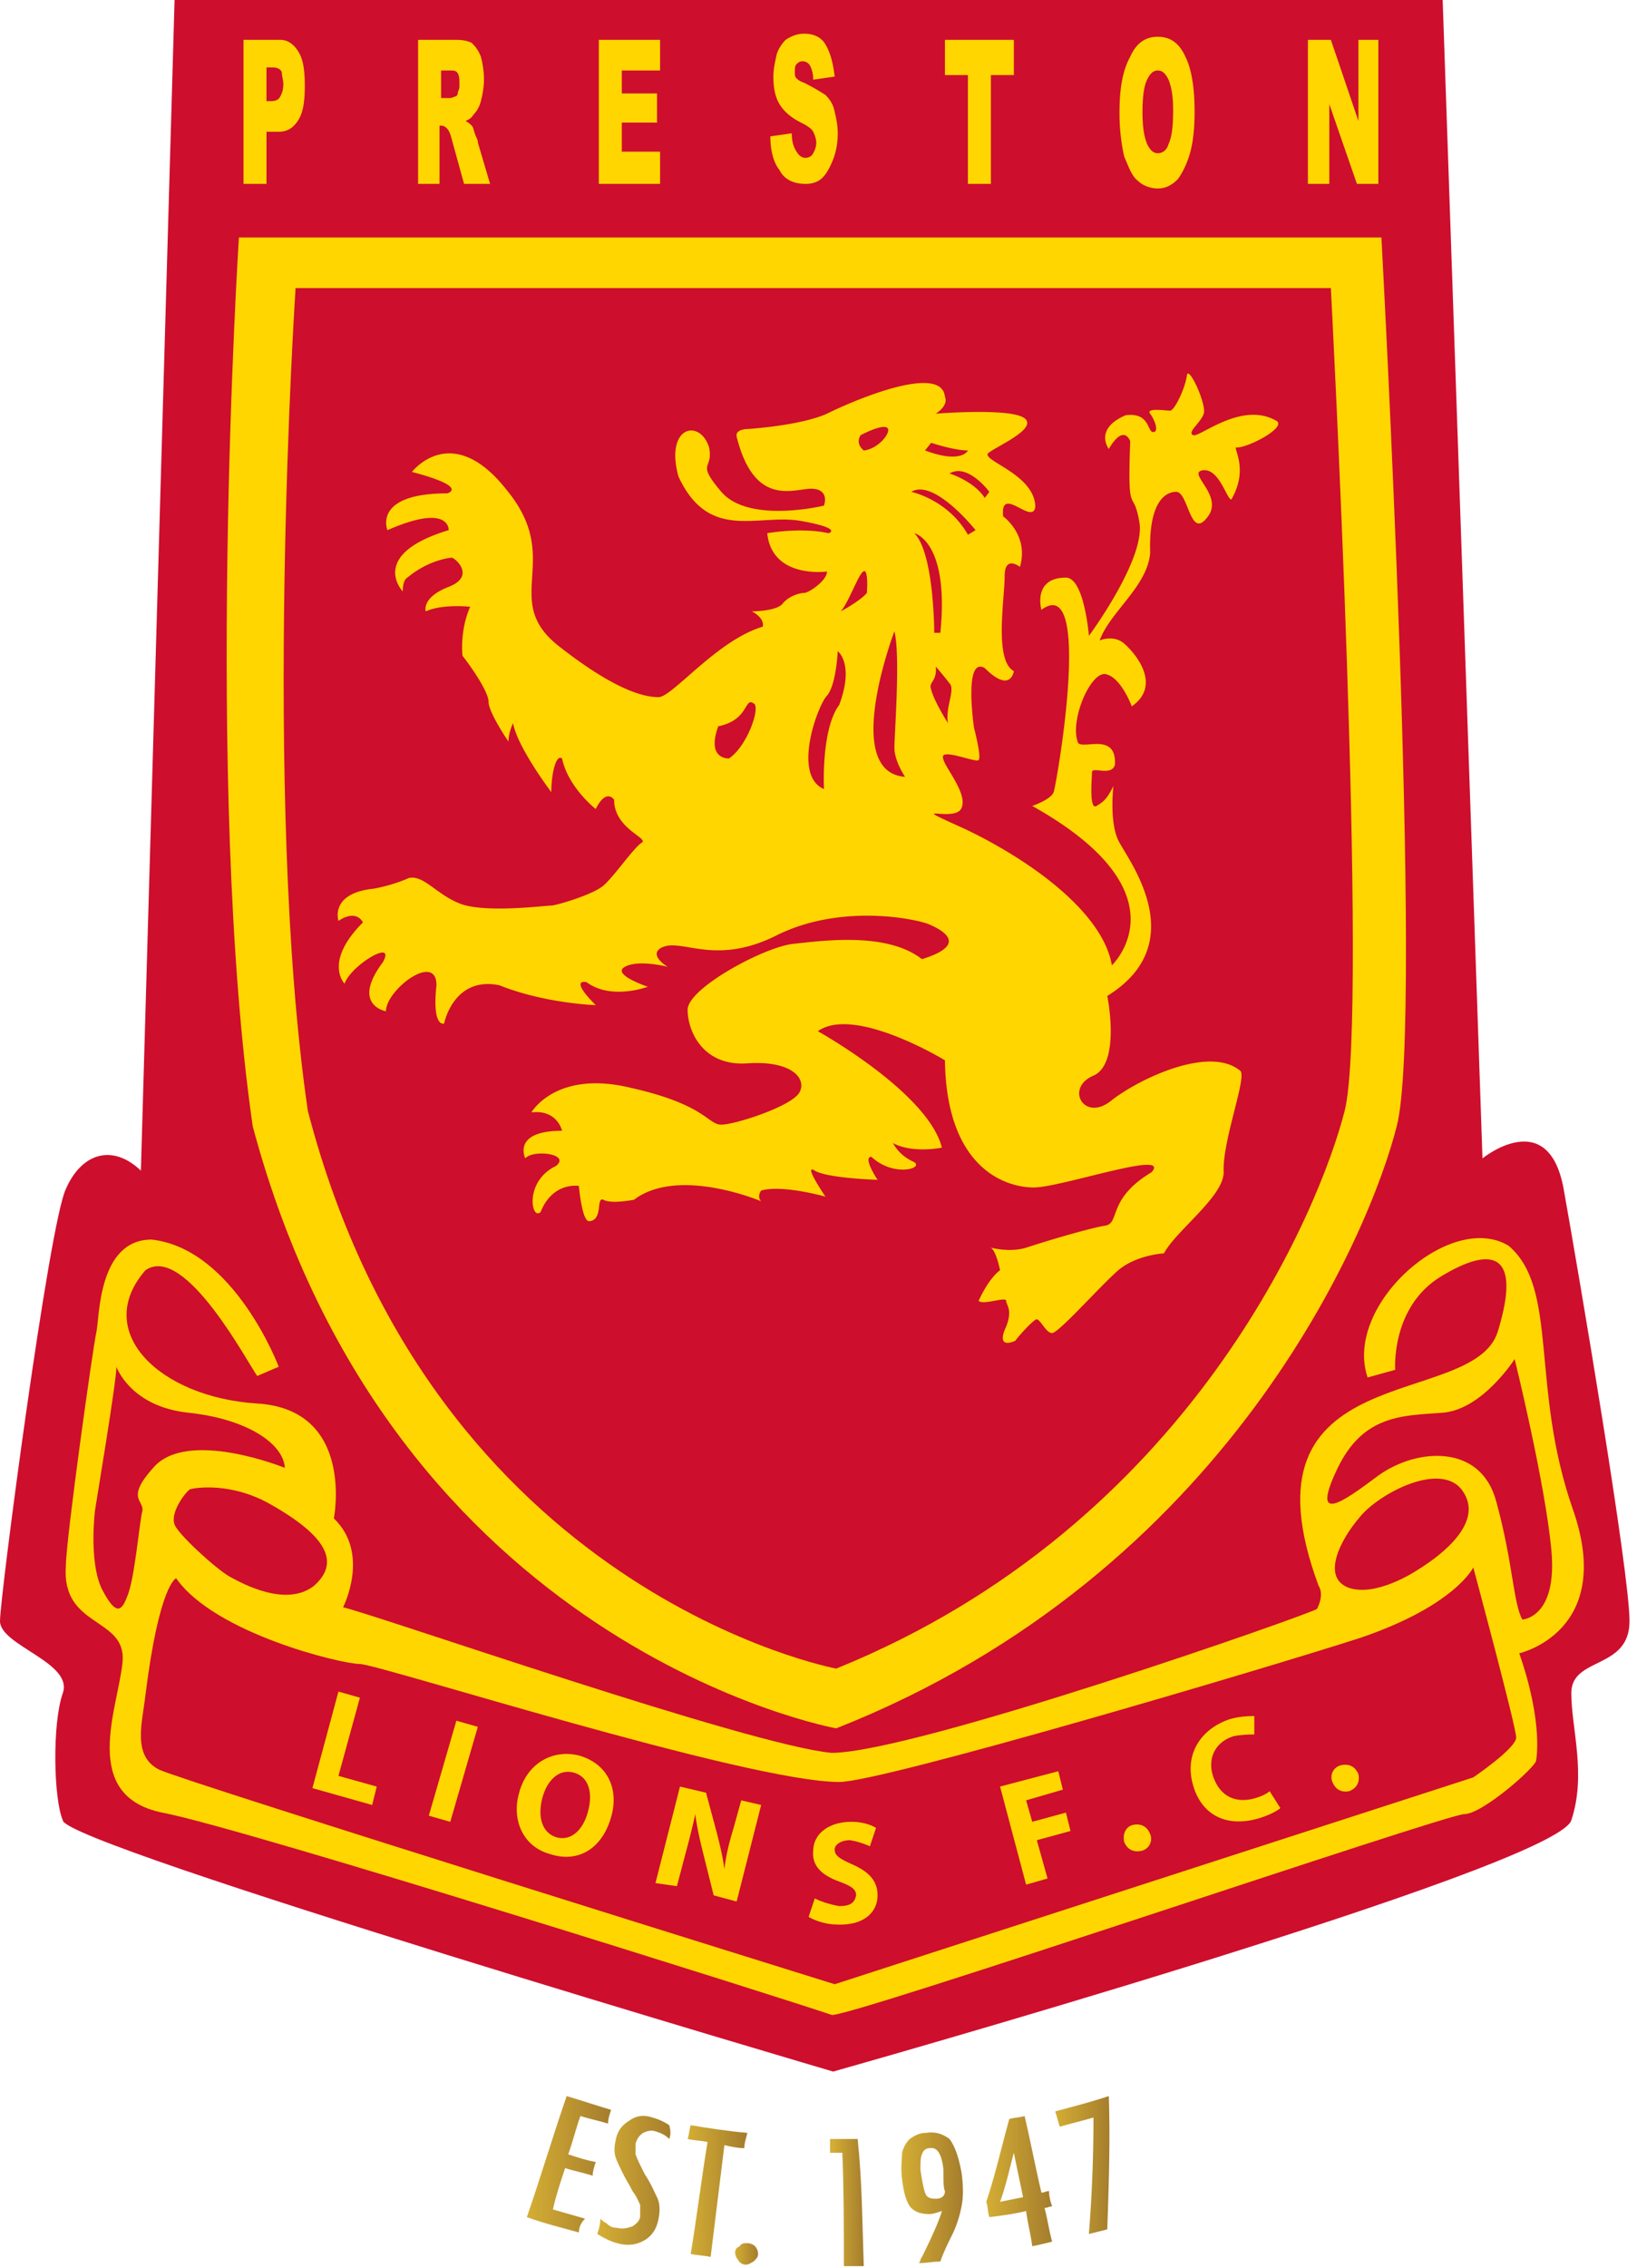
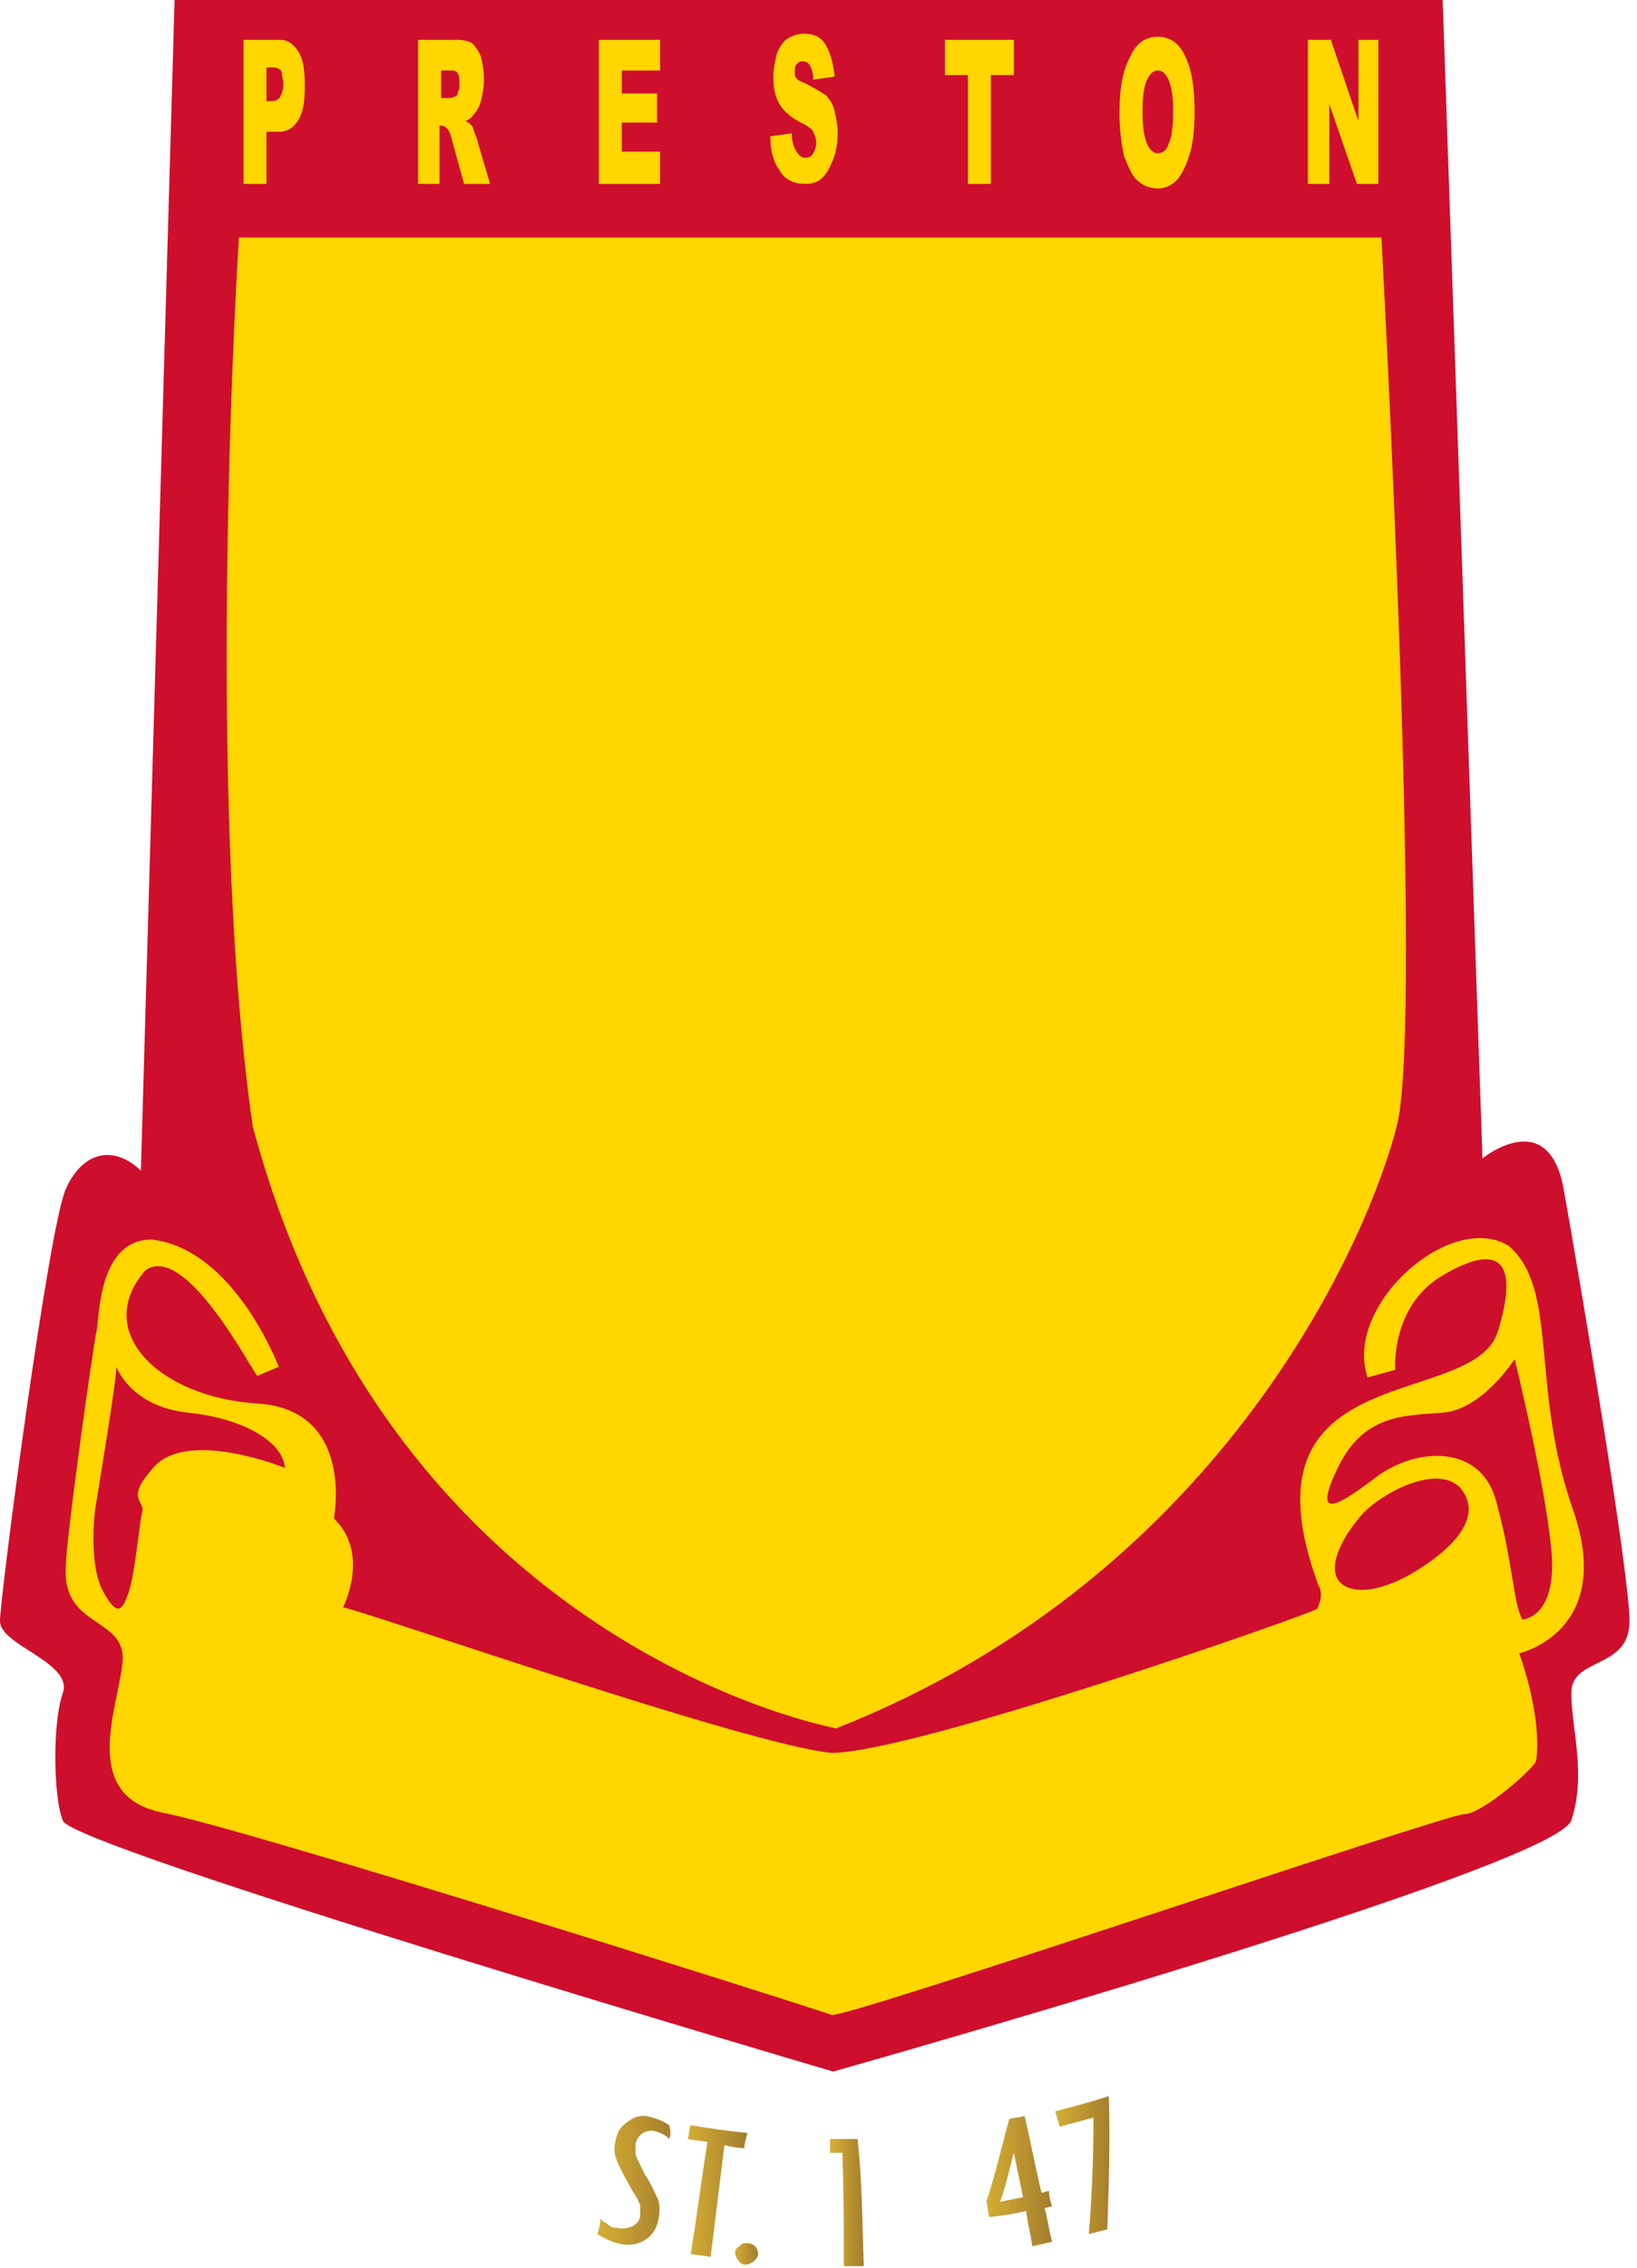
<svg xmlns="http://www.w3.org/2000/svg" viewBox="0 0 104 144">
  <defs>
    <linearGradient id="a" x1="-.296%" x2="99.169%" y1="50.071%" y2="50.071%">
      <stop offset="2.463%" stop-color="#D3AD34" />
      <stop offset="100%" stop-color="#A57D2D" />
    </linearGradient>
    <linearGradient id="b" x1="1.328%" x2="102.186%" y1="50.571%" y2="50.571%">
      <stop offset="2.463%" stop-color="#D3AD34" />
      <stop offset="100%" stop-color="#A57D2D" />
    </linearGradient>
    <linearGradient id="c" x1="-.8%" x2="97.777%" y1="51.112%" y2="51.112%">
      <stop offset="2.463%" stop-color="#D3AD34" />
      <stop offset="100%" stop-color="#A57D2D" />
    </linearGradient>
    <linearGradient id="d" x1="-2.427%" x2="98.673%" y1="45.5%" y2="45.5%">
      <stop offset="2.463%" stop-color="#D3AD34" />
      <stop offset="100%" stop-color="#A57D2D" />
    </linearGradient>
    <linearGradient id="e" x1="6.564%" x2="100.35%" y1="50%" y2="50%">
      <stop offset="2.463%" stop-color="#D3AD34" />
      <stop offset="100%" stop-color="#A57D2D" />
    </linearGradient>
    <linearGradient id="f" x1="-.305%" x2="100.336%" y1="50.012%" y2="50.012%">
      <stop offset="2.463%" stop-color="#D3AD34" />
      <stop offset="100%" stop-color="#A57D2D" />
    </linearGradient>
    <linearGradient id="g" x1="-1.179%" x2="99.13%" y1="50.988%" y2="50.988%">
      <stop offset="2.463%" stop-color="#D3AD34" />
      <stop offset="100%" stop-color="#A57D2D" />
    </linearGradient>
    <linearGradient id="h" x1="-1.655%" x2="99.977%" y1="50.24%" y2="50.24%">
      <stop offset="2.463%" stop-color="#D3AD34" />
      <stop offset="100%" stop-color="#A57D2D" />
    </linearGradient>
  </defs>
  <g fill="none">
    <path fill="#CE0E2D" d="M11.092 0h80.562l2.53 73.557s4.184-3.406 5.157 1.946c.973 5.448 4.183 24.324 4.183 27.438 0 3.113-3.697 2.237-3.697 4.573 0 2.237.973 5.156 0 8.075-.973 3.016-46.897 15.957-46.897 15.957s-48.94-14.4-48.94-15.957c-.585-1.362-.682-6.13 0-8.075.68-1.946-3.99-3.017-3.99-4.573 0-1.557 3.114-25.2 4.184-27.438.973-2.238 2.919-2.92 4.767-1.168L11.091 0z" />
    <path fill="#FFD600" d="M52.832 127.946c.779.292 39.017-12.746 40.184-12.746 1.168 0 4.573-3.016 4.573-3.405 0 0 .487-2.336-1.07-6.811 0 0 6.13-1.362 3.405-9.146-2.724-7.784-.875-14.011-4.086-16.735-3.697-2.238-10.508 3.794-8.952 8.367l1.752-.486s-.292-3.99 2.919-5.935c3.21-1.946 5.157-1.557 3.6 3.502-1.557 5.06-16.833 1.46-11.384 16.152 0 0 .39.486-.097 1.46-.292.291-25.59 9.145-30.844 9.145-5.254-.486-28.897-8.757-31.037-9.243 0 0 1.75-3.406-.584-5.643 0 0 1.362-6.908-4.865-7.298-6.227-.389-10.508-4.573-7.103-8.465 2.53-1.75 6.616 6.13 7.103 6.714l1.362-.584s-2.822-7.492-8.076-8.075c-3.405 0-3.308 4.962-3.502 5.837-.195.779-1.946 13.233-1.946 14.887-.292 3.989 3.892 3.21 3.6 6.13-.292 2.918-2.725 8.464 2.53 9.535 5.156.973 39.989 11.967 42.518 12.843z" />
    <path fill="#CE0E2D" d="M96.714 102.843s2.237-.097 1.848-4.378-2.335-12.162-2.335-12.162-2.043 3.21-4.573 3.405c-2.53.195-5.06.097-6.713 3.6-1.655 3.503.291 2.14 2.627.39 2.432-1.752 6.518-2.044 7.491 1.653 1.07 3.892 1.07 6.422 1.655 7.492z" />
    <path fill="#CE0E2D" d="M90 99.73c1.751-1.07 4.281-3.114 2.919-5.06-1.362-1.946-5.351.195-6.519 1.654-1.265 1.46-2.432 3.795-.778 4.476 1.751.681 4.378-1.07 4.378-1.07zM7.395 86.79s.875 2.529 4.573 2.918c3.697.39 6.032 1.946 6.13 3.503 0 0-6.228-2.53-8.368 0-1.752 1.946-.584 2.043-.681 2.724-.195.681-.487 4.379-.973 5.449-.39 1.07-.779 1.07-1.557-.39-.778-1.459-.584-4.183-.487-5.059.098-.68 1.363-8.173 1.363-9.146z" />
-     <path fill="#CE0E2D" d="M11.092 96.81c.194.585 2.627 2.822 3.503 3.309.875.486 3.6 1.946 5.35.584 1.655-1.46.877-3.114-2.723-5.157-2.53-1.46-4.865-1.07-5.157-.973-.292.195-1.265 1.46-.973 2.238z" />
-     <path fill="#CE0E2D" d="M53.027 126L93.6 112.865s2.724-1.849 2.724-2.53c0-.68-2.724-10.8-2.724-10.8s-1.168 2.433-7.2 4.476c-6.032 1.946-30.357 9.146-33.081 9.146-5.838 0-29.287-7.492-30.454-7.492-1.168 0-9.243-1.946-11.676-5.449 0 0-1.07.39-1.946 7.395-.194 1.751-.875 3.892.876 4.767C11.773 113.157 53.027 126 53.027 126z" />
    <path fill="#FFD600" d="M15.178 15.081h72.584s2.724 49.816.973 56.433c-1.654 6.616-10.703 28.41-35.61 38.237 0 0-28.217-5.06-37.07-38.237-3.114-21.6-.877-56.433-.877-56.433z" />
-     <path fill="#CE0E2D" d="M18.778 18.292h65.773s2.433 46.119.876 52.249c-1.557 6.13-9.73 26.27-32.303 35.416 0 0-25.589-4.768-33.567-35.416-2.92-19.946-.779-52.25-.779-52.25z" />
    <path fill="#FFD600" d="M81.146 26.757c-2.238-1.362-4.962 1.07-5.351.875-.39-.194.486-.778.68-1.362.195-.584-.972-3.113-1.07-2.432-.097.778-.778 2.238-1.07 2.238-.292 0-1.557-.195-1.265.194.292.39.584 1.168.195 1.168-.39 0-.195-1.265-1.751-1.07-2.044.875-1.07 2.14-1.07 2.14.972-1.654 1.361-.486 1.361-.486-.194 5.06.195 2.821.584 5.156.39 2.336-3.21 7.2-3.21 7.2s-.293-3.697-1.46-3.697c-2.14 0-1.557 2.043-1.557 2.043 3.308-2.432.973 10.995.779 11.579-.195.486-1.363.875-1.363.875 9.925 5.546 5.06 10.12 5.06 10.12-.584-3.406-5.254-6.714-9.34-8.66-4.087-1.849-.584-.292-.195-1.362.389-1.07-1.46-2.92-1.168-3.308.292-.292 2.14.486 2.238.291.195-.194-.292-2.043-.292-2.043s-.681-4.573.681-3.794c1.654 1.654 1.849.194 1.849.194-1.265-.68-.584-4.573-.584-6.032 0-1.362.973-.584.973-.584.584-2.043-1.07-3.21-1.07-3.21-.195-2.044 1.848.583 2.043-.585 0-2.043-3.308-2.919-3.016-3.405.389-.39 3.21-1.557 2.335-2.238-.876-.68-5.643-.292-5.643-.292.875-.584.583-1.07.583-1.07-.194-2.14-5.74.195-7.491 1.07-1.752.779-5.06.973-5.06.973s-.778 0-.681.487c1.168 4.67 3.795 3.21 4.865 3.308 1.07.097.68 1.07.68 1.07s-4.767 1.168-6.518-.876c-1.654-1.946-.486-1.362-.778-2.821-.584-1.849-2.822-1.362-1.946 1.848 1.946 4.184 5.06 2.336 7.783 2.822 2.725.487 1.752.778 1.752.778-1.752-.389-3.892 0-3.892 0 .292 2.92 3.795 2.433 3.795 2.433 0 .584-1.168 1.362-1.46 1.362-.292 0-.973.195-1.362.681-.39.487-1.946.487-1.946.487.876.486.681.973.681.973-2.919.875-5.74 4.475-6.616 4.475-.876 0-2.724-.389-6.422-3.308-3.6-2.919.39-5.448-3.21-9.827-3.503-4.476-6.033-1.167-6.033-1.167 3.697.973 2.238 1.362 2.238 1.362-4.768 0-3.795 2.335-3.795 2.335 3.99-1.751 3.892 0 3.892 0-5.157 1.557-2.919 3.892-2.919 3.892 0-.779.292-.876.292-.876 1.265-1.07 2.627-1.265 2.822-1.265.194 0 1.556 1.168-.195 1.849-1.751.68-1.46 1.557-1.46 1.557 1.07-.487 2.822-.292 2.822-.292-.68 1.556-.486 3.113-.486 3.113.389.487 1.654 2.238 1.654 2.92 0 .68 1.265 2.529 1.265 2.529 0-.584.292-1.168.292-1.168.291 1.557 2.432 4.379 2.432 4.379 0-1.168.292-2.433.681-2.14.39 1.848 2.14 3.21 2.14 3.21.682-1.362 1.168-.584 1.168-.584 0 1.849 2.238 2.433 1.752 2.725-.487.291-1.752 2.14-2.433 2.724-.68.584-3.016 1.265-3.308 1.265-.39 0-4.086.486-5.74-.098-1.557-.583-2.336-1.848-3.309-1.654-1.07.487-2.237.681-2.237.681-2.822.292-2.238 2.044-2.238 2.044 1.167-.779 1.556.097 1.556.097-2.53 2.53-1.167 3.892-1.167 3.892.39-1.168 3.308-2.92 2.432-1.362-2.043 2.724.195 3.113.195 3.113 0-1.362 3.21-3.794 3.21-1.654-.291 2.724.487 2.433.487 2.433s.584-3.017 3.503-2.433c2.919 1.168 6.13 1.265 6.13 1.265-1.752-1.751-.584-1.46-.584-1.46 1.557 1.168 3.892.292 3.892.292s-2.335-.778-1.46-1.264c.876-.487 2.725 0 2.725 0s-1.168-.681-.487-1.168c1.265-.778 3.308 1.168 7.297-.778 3.99-2.044 8.66-1.168 9.73-.779 1.168.487 2.433 1.362-.389 2.238-2.238-1.751-6.324-1.167-8.173-.973-1.849.195-6.714 2.822-6.714 4.184s.973 3.6 3.795 3.405c2.822-.194 3.795.973 3.308 1.849-.486.876-4.086 2.043-4.962 2.043-.876 0-.973-1.265-5.74-2.335-4.768-1.167-6.325 1.557-6.325 1.557 1.654-.195 1.946 1.167 1.946 1.167-3.21 0-2.335 1.752-2.335 1.752.486-.584 2.919-.292 1.946.486-2.043.973-1.557 3.503-.973 2.92.778-1.947 2.432-1.655 2.432-1.655s.195 2.335.681 2.238c.876-.097.39-1.557.876-1.362.487.292 1.946 0 1.946 0 2.822-2.14 8.076.097 8.076.097-.292-.292 0-.681 0-.681 1.362-.39 4.086.39 4.086.39s-1.46-2.141-.68-1.655c.778.487 3.988.584 3.988.584s-.973-1.46-.389-1.46c1.46 1.363 3.503.682 2.627.292a2.784 2.784 0 0 1-1.265-1.167c1.265.68 3.114.292 3.114.292-.876-3.503-7.881-7.395-7.881-7.395 2.335-1.654 8.075 1.849 8.075 1.849.098 6.908 3.892 8.075 5.644 8.075 1.751 0 8.756-2.432 7.492-.973-2.92 1.752-1.946 3.309-3.017 3.406-1.07.194-3.697.973-4.865 1.362-1.167.39-2.432 0-2.432 0 .39 0 .681 1.46.681 1.46-.778.583-1.362 1.945-1.362 1.945.292.292 1.751-.291 1.751 0 0 .292.487.584-.097 1.85-.486 1.264.681.68.681.68.195-.292 1.168-1.362 1.362-1.362.292.097.584.876.973.876.39 0 2.822-2.725 3.99-3.795 1.167-1.168 3.113-1.265 3.113-1.265.778-1.46 3.795-3.6 3.795-5.157-.098-1.946 1.459-5.935 1.07-6.421-1.946-1.654-6.422.486-8.173 1.848-1.752 1.46-3.016-.778-1.168-1.556 1.752-.779.876-5.06.876-5.06 5.351-3.308 1.46-8.465.778-9.73-.68-1.167-.389-3.6-.389-3.6-.39.779-.584.973-1.07 1.265-.487.292-.292-1.751-.292-2.14 0-.39 1.265.292 1.46-.487.097-2.043-1.947-.973-2.336-1.362-.583-1.362.779-4.573 1.752-4.378.973.194 1.654 2.043 1.654 2.043 1.946-1.362.194-3.405-.487-3.99-.68-.583-1.557-.194-1.557-.194.682-1.848 3.017-3.405 3.211-5.546-.097-3.113.876-3.892 1.654-3.892.779 0 .876 3.017 1.946 1.654 1.168-1.362-1.265-2.821-.292-3.016 1.07-.194 1.557 1.849 1.849 1.849 1.07-1.849.195-3.114.292-3.308.584.097 3.113-1.168 2.627-1.654zM46.314 48.162s-1.46.097-.682-2.043c1.946-.39 1.654-1.849 2.238-1.46.487.195-.389 2.725-1.556 3.503zm16.54-16.93l-.292.39c-.68-1.07-2.238-1.557-2.238-1.557 1.168-.681 2.53 1.167 2.53 1.167zm-3.697-3.113s1.46.486 2.335.486c0 0-.39.876-2.724 0l.389-.486zm-4.476-.487s1.265-.68 1.654-.486c.39.195-.486 1.362-1.46 1.46-.583-.487-.194-.974-.194-.974zM53.32 44.757c-1.168 1.557-.973 5.351-.973 5.351-2.043-.876-.39-5.351.195-5.935.583-.681.68-2.822.68-2.822s1.07.779.098 3.406zm1.751-7.103c-.389.487-1.654 1.168-1.654 1.168.584-.681 1.265-2.822 1.557-2.53.195.292.097 1.362.097 1.362zm1.752 2.432c.389 1.557 0 6.52 0 7.395 0 .876.68 1.849.68 1.849-4.086-.292-.68-9.244-.68-9.244zm5.156-6.421l-.486.292c-1.265-2.238-3.6-2.725-3.6-2.725 1.46-.875 4.086 2.433 4.086 2.433zm-2.237 6.519h-.39s0-5.06-1.265-6.325c0 0 2.238.487 1.655 6.325zm-.292 2.14s.583.681.875 1.07c.39.39-.292 1.557-.097 2.53 0 0-.876-1.362-1.07-2.14-.195-.487.389-.487.292-1.46zM15.373 2.53h2.432c.487 0 .876.292 1.168.778.292.487.39 1.168.39 2.14 0 .974-.098 1.655-.39 2.141-.292.487-.681.779-1.265.779h-.778v3.308h-1.46V2.53h-.097zm1.46 3.892h.389c.292 0 .486-.098.583-.292.098-.195.195-.39.195-.779 0-.292-.097-.486-.097-.778-.098-.195-.292-.292-.584-.292h-.39v2.14h-.097zm9.729 5.254V2.53h2.433c.486 0 .778.097.973.194.194.195.389.39.583.876.098.39.195.876.195 1.46 0 .486-.097.972-.195 1.362-.097.389-.292.68-.486.875-.097.195-.292.292-.487.39.195.097.292.194.39.291.097.098.097.195.194.487s.195.39.195.584l.778 2.627h-1.654l-.778-2.822c-.098-.39-.195-.584-.292-.681-.097-.097-.195-.195-.39-.195h-.097v3.698h-1.362zm1.362-5.449h.584c.097 0 .195 0 .39-.097.097 0 .194-.098.194-.292.097-.195.097-.292.097-.487 0-.292 0-.486-.097-.68-.097-.195-.292-.195-.487-.195h-.583v1.751h-.098zm10.12-3.697h3.892v1.946h-2.433v1.459h2.238v1.849h-2.238v1.848h2.433v2.044h-3.892zM48.94 8.66l1.363-.195c0 .486.097.778.194.973.195.389.39.584.681.584.195 0 .39-.098.487-.292.097-.195.194-.39.194-.681 0-.195-.097-.487-.194-.681-.097-.195-.39-.39-.779-.584-.583-.292-1.07-.681-1.362-1.168-.292-.486-.389-1.07-.389-1.751 0-.487.097-.876.195-1.362.097-.39.389-.779.584-.973.291-.195.68-.39 1.167-.39.584 0 1.07.195 1.362.682.292.486.487 1.167.584 2.043l-1.362.194c0-.389-.097-.68-.195-.875a.535.535 0 0 0-.486-.292c-.195 0-.292.097-.39.194-.097.098-.097.292-.097.487s0 .292.098.39c.097.096.194.194.486.291.584.292 1.07.584 1.362.778.292.292.487.584.584 1.07.097.39.195.876.195 1.363 0 .584-.098 1.167-.292 1.654-.195.486-.39.876-.681 1.167-.292.292-.681.39-1.07.39-.779 0-1.363-.292-1.655-.876-.389-.486-.583-1.265-.583-2.14zm11.093-6.13h4.378v2.238h-1.46v6.908h-1.46V4.768h-1.458zm11.091 4.573c0-1.46.195-2.627.681-3.503.39-.876.973-1.265 1.752-1.265.778 0 1.362.39 1.751 1.265.39.778.584 1.946.584 3.503 0 1.07-.097 1.946-.292 2.627-.195.68-.486 1.265-.778 1.654-.39.389-.779.584-1.265.584-.487 0-.973-.195-1.265-.487-.39-.292-.584-.876-.876-1.557a12.572 12.572 0 0 1-.292-2.821zm1.46 0c0 .973.097 1.556.292 2.043.194.39.389.584.68.584.293 0 .585-.195.682-.584.194-.39.292-1.07.292-2.14 0-.876-.098-1.46-.292-1.947-.195-.389-.39-.583-.681-.583-.292 0-.487.194-.681.583-.195.39-.292 1.07-.292 2.044zM83.19 2.53h1.362l1.75 5.157V2.53h1.266v9.146h-1.362l-1.752-5.06v5.06h-1.362V2.53zM21.502 107.416l1.362.389-1.362 4.963 2.433.681-.292 1.167-3.795-1.07zm8.854 2.238l-1.75 6.032-1.363-.389 1.751-6.032zm4.574 8.076c-1.752-.487-2.433-2.238-1.946-3.892.486-1.849 2.14-2.822 3.892-2.335 1.848.583 2.432 2.238 1.946 3.892-.584 2.043-2.14 2.919-3.892 2.335zm.389-1.07c.973.291 1.751-.487 2.043-1.655.292-1.07.097-2.14-.876-2.432-.972-.292-1.75.486-2.043 1.654-.292 1.168 0 2.14.876 2.432zm6.324 2.918l1.557-6.13 1.654.39.681 2.53c.195.778.39 1.556.487 2.335.097-.876.292-1.654.583-2.627l.487-1.752 1.265.292-1.557 6.13-1.46-.39-.68-2.724c-.195-.778-.39-1.654-.487-2.432-.195.876-.39 1.654-.681 2.724l-.487 1.849-1.362-.195zm10.119.973c.39.195.973.39 1.557.487.681 0 .973-.195 1.07-.681 0-.39-.292-.584-1.07-.876-1.07-.39-1.751-.973-1.654-1.946 0-1.07.973-1.849 2.432-1.849.681 0 1.265.195 1.557.39l-.39 1.167a4.897 4.897 0 0 0-1.264-.389c-.584 0-.973.292-.973.584 0 .389.292.584 1.168.973 1.07.486 1.556 1.07 1.556 1.946 0 1.07-.875 1.946-2.627 1.848-.68 0-1.46-.291-1.751-.486l.39-1.168zm11.773-7.102l3.697-.973.292 1.167-2.335.681.39 1.362 2.14-.583.291 1.167-2.14.584.681 2.432-1.362.39zm8.951 4.086c-.486.097-.875-.097-1.07-.584-.097-.486.098-.973.584-1.07.486-.097.876.097 1.07.584a.779.779 0 0 1-.584 1.07zm8.854-2.725c-.194.195-.778.487-1.459.682-2.14.584-3.6-.39-4.086-2.14-.584-2.044.583-3.6 2.335-4.184.68-.195 1.265-.195 1.556-.195v1.168c-.291 0-.68 0-1.264.097-1.07.292-1.752 1.265-1.363 2.53.39 1.167 1.265 1.75 2.53 1.459.39-.097.876-.292 1.07-.486l.682 1.07zm4.379-1.07c-.487.098-.876-.097-1.07-.583a.779.779 0 0 1 .583-1.07c.487-.098.876.097 1.07.583.098.487-.097.876-.583 1.07z" />
-     <path fill="url(#a)" d="M3.697 9.438C2.627 9.146 1.46 8.854.39 8.465c.876-2.53 1.654-5.157 2.53-7.687.973.292 1.849.584 2.822.876-.098.292-.195.584-.195.876-.584-.195-1.168-.292-1.751-.487-.292.779-.487 1.654-.779 2.433.584.194 1.168.389 1.752.486-.098.292-.195.584-.195.876-.584-.195-1.168-.292-1.751-.487-.292.876-.584 1.752-.779 2.627l2.043.584c-.291.292-.389.584-.389.876z" transform="translate(33.081 132.324)" />
    <path fill="url(#b)" d="M9.438 3.503c-.292-.292-.584-.39-.876-.487-.292-.097-.584 0-.778.098-.292.194-.39.389-.487.68v.682c.098.292.292.68.584 1.265.39.583.584 1.07.778 1.459.195.39.195.876.098 1.362-.098.584-.39 1.07-.876 1.362-.486.292-1.07.39-1.751.195-.39-.097-.779-.292-1.265-.584.097-.292.194-.584.194-.973.098.097.195.195.39.292.194.195.389.292.68.292.39.097.682 0 .974-.097.292-.195.486-.39.486-.681v-.682c-.097-.194-.194-.486-.486-.875-.195-.39-.39-.681-.584-1.07-.195-.39-.39-.779-.487-1.07-.097-.293-.097-.682 0-1.071.098-.584.39-.973.876-1.265.39-.292.876-.39 1.46-.194a3.58 3.58 0 0 1 1.07.486c.097.39.097.584 0 .876z" transform="translate(33.081 132.324)" />
    <path fill="url(#c)" d="M14.205 4.086c-.389 0-.875-.097-1.264-.194-.292 2.335-.584 4.767-.876 7.103-.39-.098-.876-.098-1.265-.195.39-2.335.681-4.768 1.07-7.103-.389-.097-.875-.097-1.265-.194.098-.292.098-.584.195-.876 1.168.195 2.432.39 3.6.487-.097.389-.195.68-.195.972z" transform="translate(33.081 132.324)" />
    <path fill="url(#d)" d="M14.4 10.119c.195 0 .39.097.486.195a.743.743 0 0 1 .195.486c0 .195-.097.292-.292.486-.194.098-.292.195-.486.195a.535.535 0 0 1-.487-.292.743.743 0 0 1-.194-.486c0-.195.097-.292.292-.39.097-.194.291-.194.486-.194z" transform="translate(33.081 132.324)" />
    <path fill="url(#e)" d="M21.795 11.578H20.53c0-2.432 0-4.864-.098-7.2h-.778v-.875h1.751c.292 2.724.292 5.351.39 8.075z" transform="translate(33.081 132.324)" />
-     <path fill="url(#f)" d="M26.757 8.076c-.292.097-.584.194-.779.194-.486 0-.875-.097-1.167-.389-.292-.292-.487-.973-.584-1.849-.097-.68 0-1.264 0-1.654.097-.389.292-.68.487-.875.291-.195.583-.39 1.07-.39.584-.097 1.07.098 1.46.39.291.389.583 1.07.778 2.238.097.778.097 1.459 0 1.945a7.154 7.154 0 0 1-.681 2.044c-.39.778-.584 1.265-.682 1.556-.486 0-.875.098-1.362.098.098-.098.098-.292.195-.39.778-1.556 1.167-2.53 1.265-2.918zm.097-2.433V5.45c-.097-.973-.39-1.46-.876-1.363-.194 0-.389.098-.486.39-.097.194-.097.583-.097.973.097.68.194 1.167.291 1.46.098.291.292.388.682.388.389 0 .583-.194.583-.486-.097-.195-.097-.681-.097-1.168z" transform="translate(33.081 132.324)" />
    <path fill="url(#g)" d="M33.762 7.784c-.194 0-.292.097-.486.097.194.681.292 1.46.486 2.14a25.6 25.6 0 0 1-1.265.293c-.097-.779-.292-1.46-.389-2.238-.778.194-1.557.292-2.335.389-.097-.292-.097-.681-.195-.973.584-1.751.973-3.503 1.46-5.254.292-.097.68-.097.973-.195.389 1.654.68 3.211 1.07 4.865.195 0 .292-.097.487-.097 0 .389.097.68.194.973zM31.914 7.2c-.195-.973-.39-1.849-.584-2.822-.292 1.07-.487 2.044-.876 3.114l1.46-.292z" transform="translate(33.081 132.324)" />
    <path fill="url(#h)" d="M37.362.778c.097 2.822 0 5.644-.097 8.465l-1.168.292a93.92 93.92 0 0 0 .292-7.394c-.68.194-1.46.389-2.14.583-.098-.292-.195-.68-.292-.973 1.07-.292 2.238-.583 3.405-.973z" transform="translate(33.081 132.324)" />
  </g>
</svg>